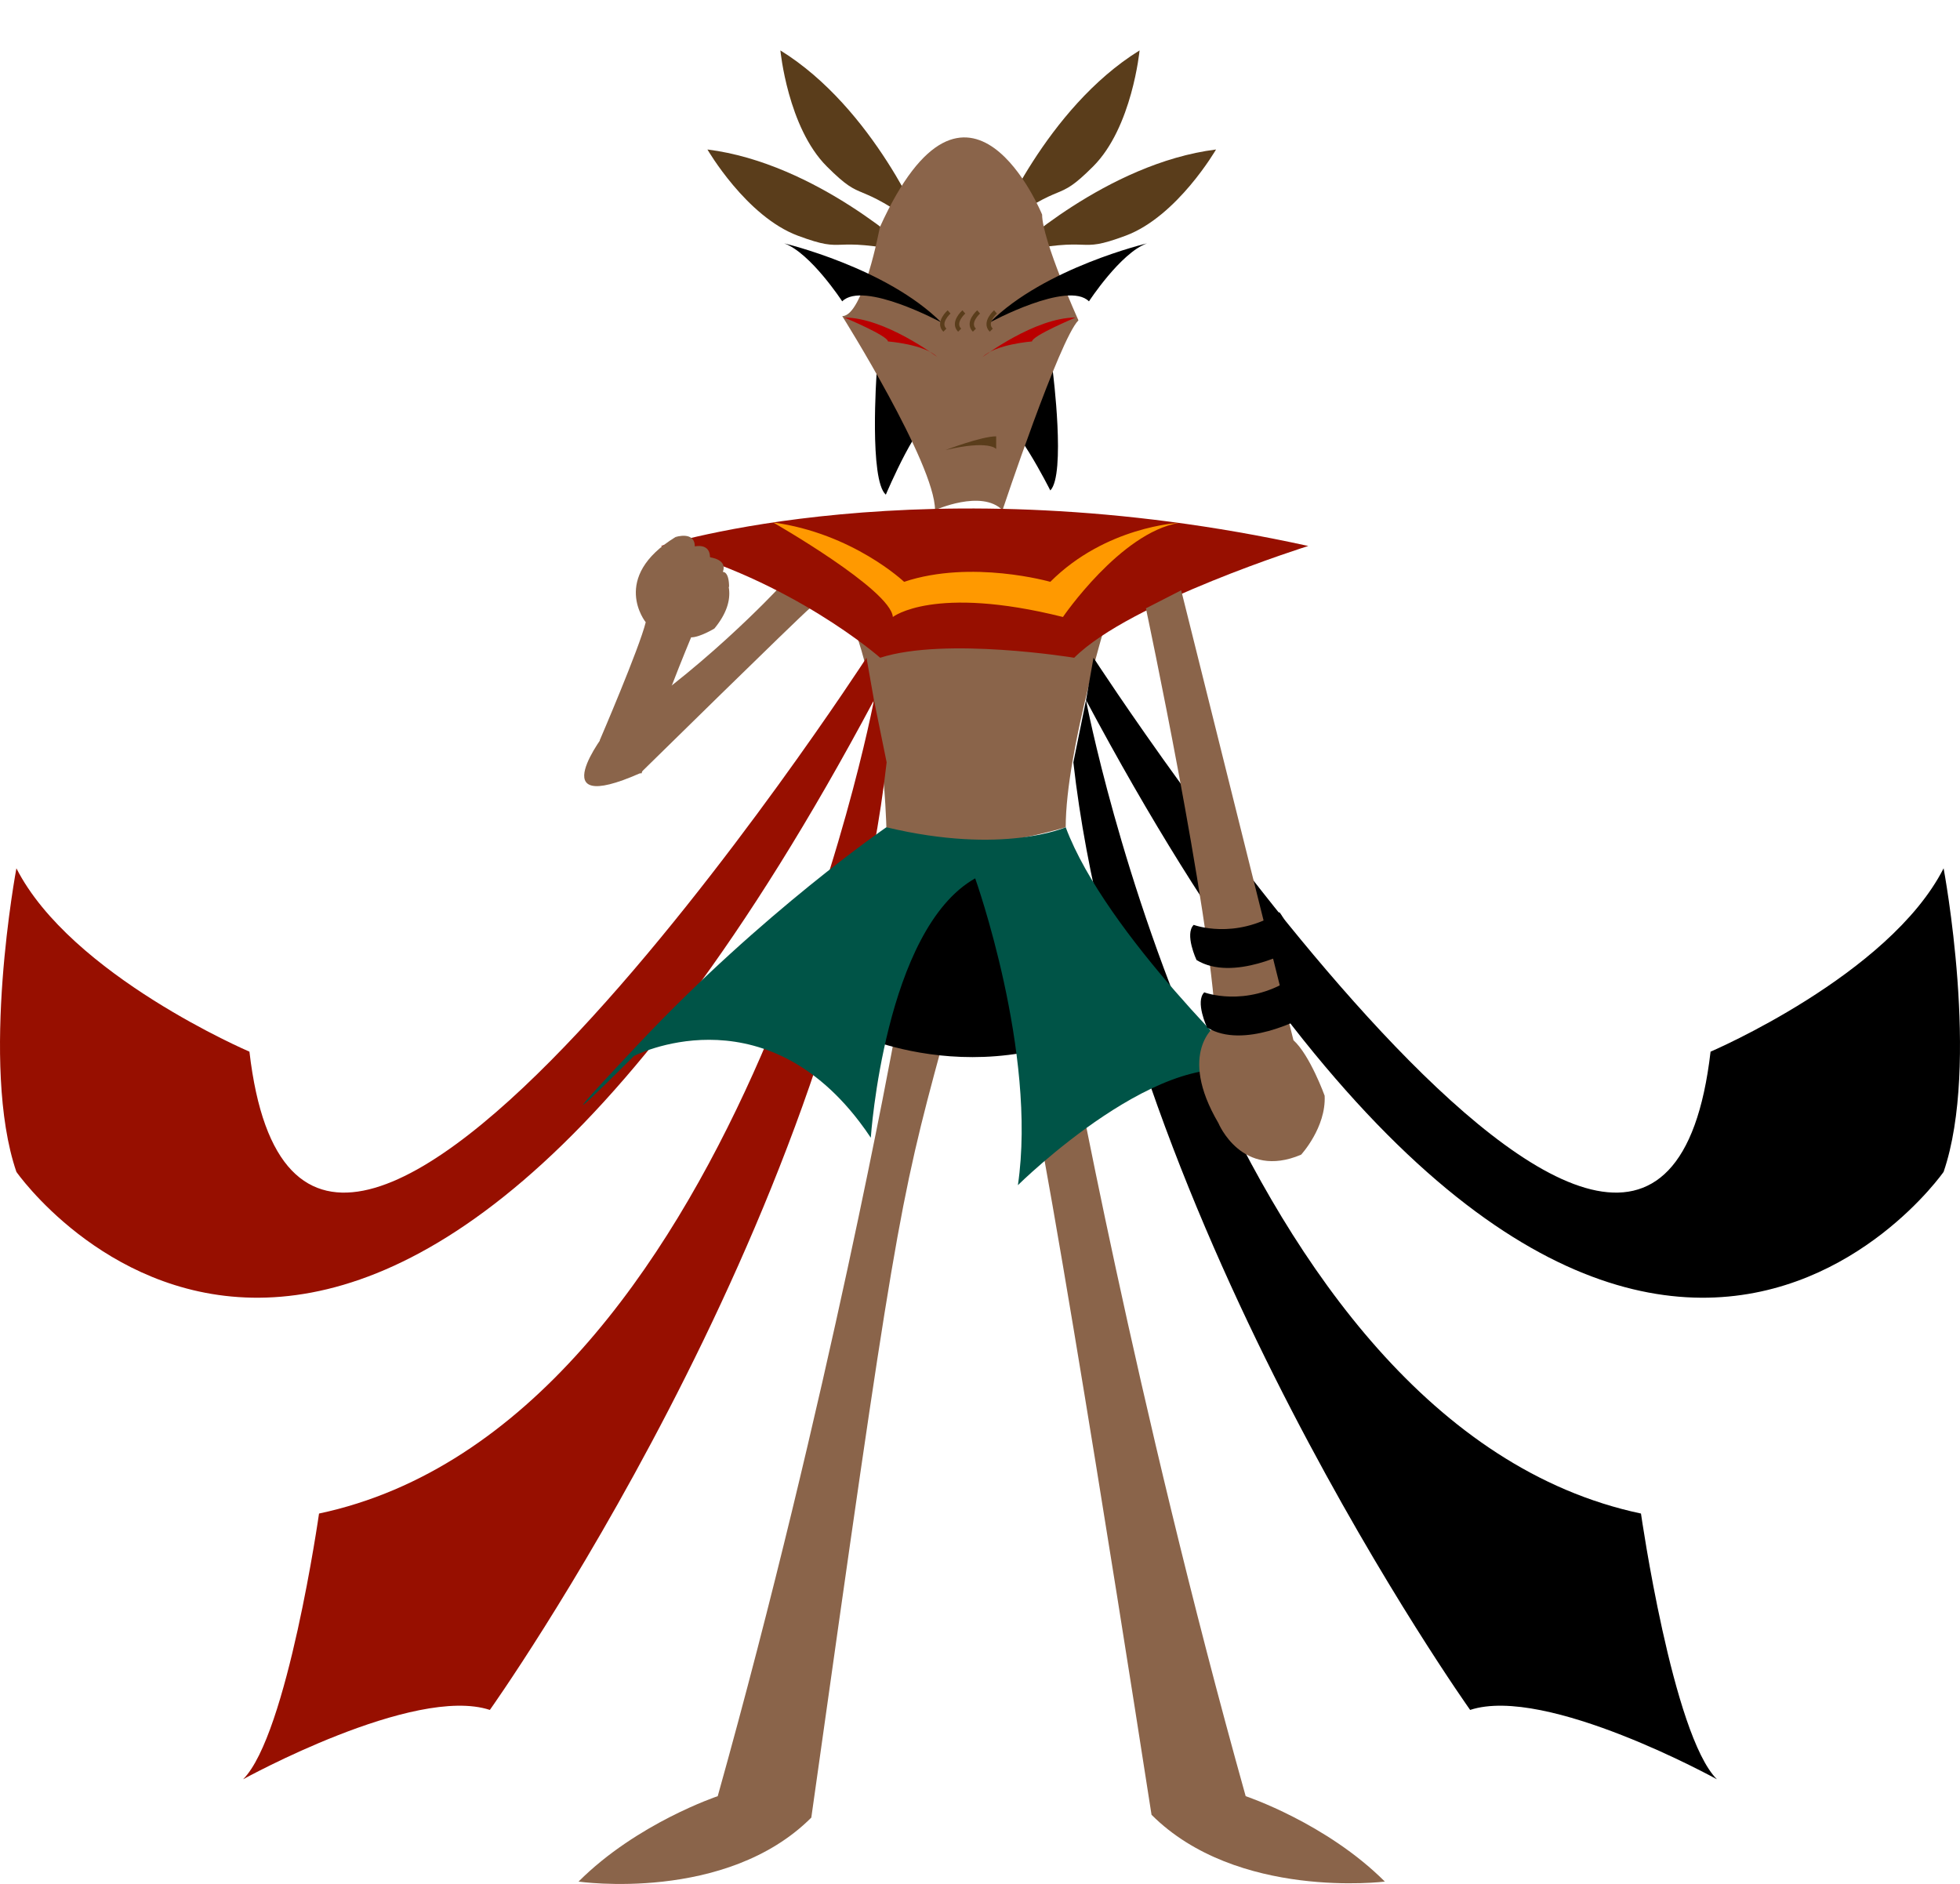
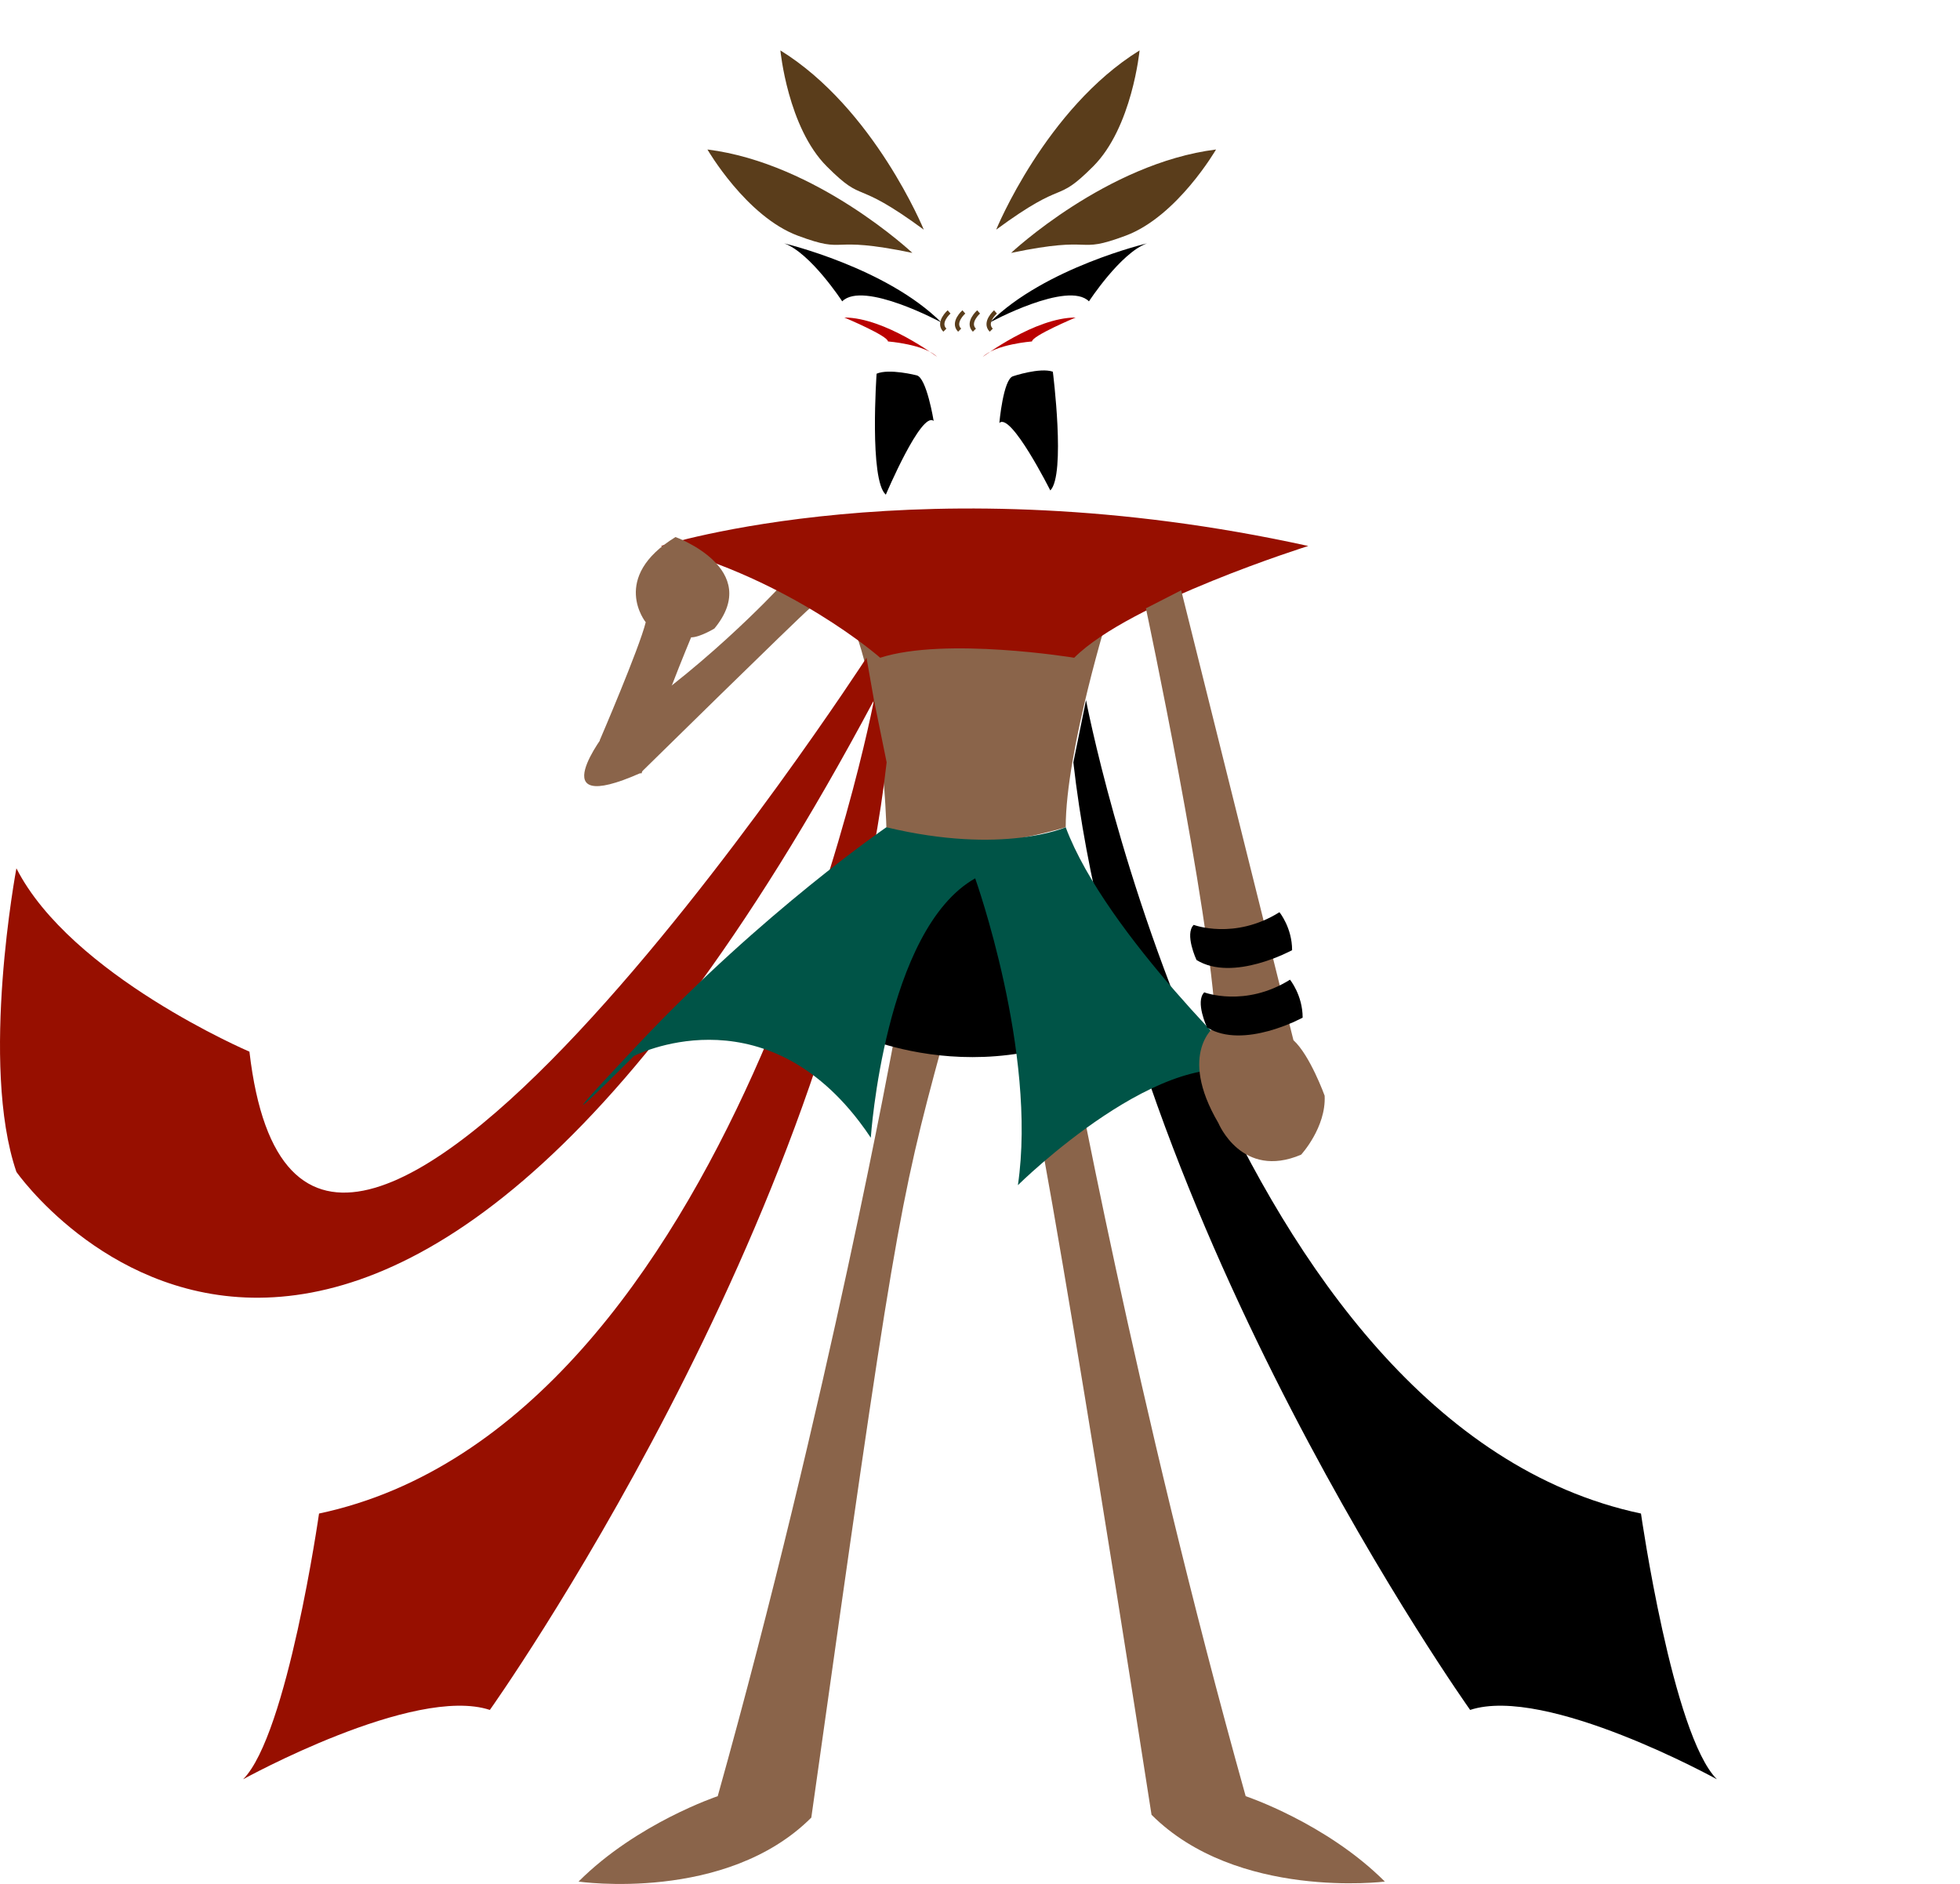
<svg xmlns="http://www.w3.org/2000/svg" xmlns:ns1="http://www.inkscape.org/namespaces/inkscape" xmlns:ns2="http://sodipodi.sourceforge.net/DTD/sodipodi-0.dtd" width="513.769" height="493.827" id="svg9961" version="1.1" ns1:version="0.48.0 r9654" ns2:docname="mage with anubis staff.svg">
  <defs id="defs9963">
    <linearGradient x1="0" y1="0" x2="1" y2="0" gradientUnits="userSpaceOnUse" gradientTransform="matrix(-80.555,-5.661,-5.661,80.555,879.754,352.573)" spreadMethod="pad" id="linearGradient7063">
      <stop style="stop-opacity:1;stop-color:#fff59e" offset="0" id="stop7065" />
      <stop style="stop-opacity:1;stop-color:#ff5900" offset="0.25" id="stop7067" />
      <stop style="stop-opacity:1;stop-color:#b50000" offset="0.5" id="stop7069" />
      <stop style="stop-opacity:1;stop-color:#610000" offset="0.75" id="stop7071" />
      <stop style="stop-opacity:1;stop-color:#000000" offset="1" id="stop7073" />
    </linearGradient>
    <clipPath clipPathUnits="userSpaceOnUse" id="clipPath7039">
      <path ns1:connector-curvature="0" d="M 0,800 1280,800 1280,0 0,0 0,800 z" id="path7041" />
    </clipPath>
    <linearGradient x1="0" y1="0" x2="1" y2="0" gradientUnits="userSpaceOnUse" gradientTransform="matrix(25.944,34.351,34.351,-25.944,826.907,367.795)" spreadMethod="pad" id="linearGradient7021">
      <stop style="stop-opacity:1;stop-color:#fff59e" offset="0" id="stop7023" />
      <stop style="stop-opacity:1;stop-color:#ff5900" offset="0.25" id="stop7025" />
      <stop style="stop-opacity:1;stop-color:#b50000" offset="0.5" id="stop7027" />
      <stop style="stop-opacity:1;stop-color:#610000" offset="0.75" id="stop7029" />
      <stop style="stop-opacity:1;stop-color:#000000" offset="1" id="stop7031" />
    </linearGradient>
  </defs>
  <ns2:namedview id="base" pagecolor="#ffffff" bordercolor="#666666" borderopacity="1.0" ns1:pageopacity="0.0" ns1:pageshadow="2" ns1:zoom="0.7" ns1:cx="368.43876" ns1:cy="173.93859" ns1:document-units="px" ns1:current-layer="layer1" showgrid="false" ns1:window-width="1366" ns1:window-height="706" ns1:window-x="-8" ns1:window-y="-8" ns1:window-maximized="1" fit-margin-top="0" fit-margin-left="0" fit-margin-right="0" fit-margin-bottom="0" />
  <g ns1:label="Layer 1" ns1:groupmode="layer" id="layer1" transform="translate(-403.115,-239.735)">
    <g id="g6889" transform="matrix(1.25,0,0,-1.25,637.612,511.439)">
      <path d="m 0,0 c 0,0 -13.875,-76.378 -37.09,-159.288 0,0 -16.914,-5.637 -29.185,-17.909 0,0 30.903,-4.491 48.811,13.418 17.179,121.98 18.35,128.688 27.409,161.912" style="fill:#8a644a;fill-opacity:1;fill-rule:nonzero;stroke:none" id="path6891" ns1:connector-curvature="0" />
    </g>
    <g id="g6893" transform="matrix(1.25,0,0,-1.25,683.277,511.439)">
      <path d="m 0,0 c 0,0 13.879,-76.378 37.091,-159.288 0,0 16.914,-5.637 29.185,-17.909 0,0 -31.021,-3.902 -48.928,14.007 0,0 -21.927,141.65 -27.29,161.323" style="fill:#8a644a;fill-opacity:1;fill-rule:nonzero;stroke:none" id="path6895" ns1:connector-curvature="0" />
    </g>
    <g id="g6897" transform="matrix(1.25,0,0,-1.25,625.547,509.983)">
      <path d="m 0,0 c 0,0 30.557,-15.539 61.468,5.748 2.596,1.789 0,3.06 0,3.06 0,0 -19.457,25.243 -19.457,27.895 0,0 -29.629,-5.306 -34.935,0 C 7.076,36.703 8.402,2.653 0,0" style="fill:#000000;fill-opacity:1;fill-rule:nonzero;stroke:none" id="path6899" ns1:connector-curvature="0" />
    </g>
    <g id="g6901" transform="matrix(1.25,0,0,-1.25,625.022,399.692)">
      <path d="m 0,0 c 0,0 34.386,24.403 55.152,0 0,0 -9.195,-29.419 -9.195,-45.508 0,0 -28.806,-8.801 -37.609,0 0,0 -0.63,29.133 -8.348,45.508" style="fill:#8a644a;fill-opacity:1;fill-rule:nonzero;stroke:none" id="path6903" ns1:connector-curvature="0" />
    </g>
    <g id="g6905" transform="matrix(1.25,0,0,-1.25,664.24,299.933)">
      <path d="m 0,0 c 0,0 10.392,25.426 30.07,37.587 0,0 -1.547,-16.141 -9.729,-24.322 C 12.161,5.085 15.035,11.054 0,0" style="fill:#5a3d1b;fill-opacity:1;fill-rule:nonzero;stroke:none" id="path6907" ns1:connector-curvature="0" />
    </g>
    <g id="g6909" transform="matrix(1.25,0,0,-1.25,645.263,299.933)">
      <path d="m 0,0 c 0,0 -10.392,25.426 -30.07,37.587 0,0 1.548,-16.141 9.729,-24.322 C -12.16,5.085 -15.034,11.054 0,0" style="fill:#5a3d1b;fill-opacity:1;fill-rule:nonzero;stroke:none" id="path6911" ns1:connector-curvature="0" />
    </g>
    <g id="g6913" transform="matrix(1.25,0,0,-1.25,642.273,306.025)">
      <path d="m 0,0 c 0,0 -20.021,18.806 -42.975,21.684 0,0 8.12,-14.037 18.96,-18.076 C -13.174,-0.431 -18.27,3.804 0,0" style="fill:#5a3d1b;fill-opacity:1;fill-rule:nonzero;stroke:none" id="path6915" ns1:connector-curvature="0" />
    </g>
    <g id="g6917" transform="matrix(1.25,0,0,-1.25,668.153,306.025)">
      <path d="m 0,0 c 0,0 20.022,18.806 42.975,21.684 0,0 -8.119,-14.037 -18.958,-18.076 C 13.175,-0.431 18.27,3.804 0,0" style="fill:#5a3d1b;fill-opacity:1;fill-rule:nonzero;stroke:none" id="path6919" ns1:connector-curvature="0" />
    </g>
    <g id="g6921" transform="matrix(1.25,0,0,-1.25,668.662,338.353)">
      <path d="m 0,0 c 0,0 5.634,1.898 8.345,0.951 0,0 2.746,-21.626 -0.532,-24.902 0,0 -8.296,16.531 -10.686,14.141 0,0 0.81,9.227 2.873,9.81" style="fill:#000000;fill-opacity:1;fill-rule:nonzero;stroke:none" id="path6923" ns1:connector-curvature="0" />
    </g>
    <g id="g6925" transform="matrix(1.25,0,0,-1.25,643.385,338.118)">
      <path d="m 0,0 c 0,0 -5.756,1.484 -8.391,0.342 0,0 -1.572,-22.334 1.935,-25.366 0,0 7.476,17.659 10.032,15.448 0,0 -1.476,9.142 -3.576,9.576" style="fill:#000000;fill-opacity:1;fill-rule:nonzero;stroke:none" id="path6927" ns1:connector-curvature="0" />
    </g>
    <g id="g6929" transform="matrix(1.25,0,0,-1.25,633.746,299.288)">
-       <path d="m 0,0 c 0,0 -3.463,-18.647 -7.886,-18.647 0,0 19.458,-30.956 19.458,-40.683 0,0 9.728,4.421 14.151,0 0,0 11.939,35.818 15.919,39.799 0,0 -7.614,16.867 -7.614,22.174 C 34.028,2.643 18.496,40.759 0,0" style="fill:#8a644a;fill-opacity:1;fill-rule:nonzero;stroke:none" id="path6931" ns1:connector-curvature="0" />
-     </g>
+       </g>
    <g id="g6933" transform="matrix(1.25,0,0,-1.25,660.741,333.284)">
      <path d="m 0,0 c 0,0 10.907,8.255 19.456,8.255 0,0 -9.139,-3.834 -9.139,-5.013 C 10.317,3.242 2.653,2.654 0,0" style="fill:#ba0000;fill-opacity:1;fill-rule:nonzero;stroke:none" id="path6935" ns1:connector-curvature="0" />
    </g>
    <g id="g6937" transform="matrix(1.25,0,0,-1.25,648.764,333.284)">
      <path d="m 0,0 c 0,0 -10.91,8.255 -19.459,8.255 0,0 9.141,-3.834 9.141,-5.013 0,0 7.664,-0.588 10.318,-3.242" style="fill:#ba0000;fill-opacity:1;fill-rule:nonzero;stroke:none" id="path6939" ns1:connector-curvature="0" />
    </g>
    <g id="g6941" transform="matrix(1.25,0,0,-1.25,662.583,324.256)">
      <path d="m 0,0 c 0,0 16.361,8.845 20.783,4.424 0,0 6.633,10.169 12.16,12.159 C 32.943,16.583 11.498,11.496 0,0" style="fill:#000000;fill-opacity:1;fill-rule:nonzero;stroke:none" id="path6943" ns1:connector-curvature="0" />
    </g>
    <g id="g6945" transform="matrix(1.25,0,0,-1.25,649.862,324.256)">
      <path d="m 0,0 c 0,0 -16.361,8.845 -20.783,4.424 0,0 -6.633,10.169 -12.16,12.159 0,0 21.446,-5.087 32.943,-16.583" style="fill:#000000;fill-opacity:1;fill-rule:nonzero;stroke:none" id="path6947" ns1:connector-curvature="0" />
    </g>
    <g id="g6949" transform="matrix(1.25,0,0,-1.25,650.975,357.701)">
-       <path d="m 0,0 c 0,0 7.517,2.877 10.612,2.877 l 0,-2.654 C 10.612,0.223 9.171,2.165 0,0" style="fill:#5a3d1b;fill-opacity:1;fill-rule:nonzero;stroke:none" id="path6951" ns1:connector-curvature="0" />
-     </g>
+       </g>
    <g id="g6953" transform="matrix(1.25,0,0,-1.25,651.895,321.493)">
      <path d="M 0,0 C 0,0 -2.505,-2.21 -0.884,-3.831" style="fill:none;stroke:#5a3d1b;stroke-width:0.906;stroke-linecap:butt;stroke-linejoin:miter;stroke-miterlimit:4;stroke-opacity:1;stroke-dasharray:none" id="path6955" ns1:connector-curvature="0" />
    </g>
    <g id="g6957" transform="matrix(1.25,0,0,-1.25,655.764,321.493)">
      <path d="M 0,0 C 0,0 -2.505,-2.21 -0.883,-3.831" style="fill:none;stroke:#5a3d1b;stroke-width:0.906;stroke-linecap:butt;stroke-linejoin:miter;stroke-miterlimit:4;stroke-opacity:1;stroke-dasharray:none" id="path6959" ns1:connector-curvature="0" />
    </g>
    <g id="g6961" transform="matrix(1.25,0,0,-1.25,664.057,321.493)">
      <path d="M 0,0 C 0,0 -2.507,-2.21 -0.886,-3.831" style="fill:none;stroke:#5a3d1b;stroke-width:0.906;stroke-linecap:butt;stroke-linejoin:miter;stroke-miterlimit:4;stroke-opacity:1;stroke-dasharray:none" id="path6963" ns1:connector-curvature="0" />
    </g>
    <g id="g6965" transform="matrix(1.25,0,0,-1.25,659.636,321.493)">
      <path d="M 0,0 C 0,0 -2.508,-2.21 -0.885,-3.831" style="fill:none;stroke:#5a3d1b;stroke-width:0.906;stroke-linecap:butt;stroke-linejoin:miter;stroke-miterlimit:4;stroke-opacity:1;stroke-dasharray:none" id="path6967" ns1:connector-curvature="0" />
    </g>
    <g id="g6969" transform="matrix(1.25,0,0,-1.25,607.151,393.962)">
      <path d="m 0,0 c 0,0 -16.828,-18.127 -36.144,-30.113 0,0 -14.103,-18.056 7.189,-8.629 0,0 33.216,32.631 35.567,34.591 L 0,0 z" style="fill:#8a644a;fill-opacity:1;fill-rule:nonzero;stroke:none" id="path6971" ns1:connector-curvature="0" />
    </g>
    <g id="g6973" transform="matrix(1.25,0,0,-1.25,576.352,382.847)">
      <path d="m 0,0 c 0,0 55.275,17.688 135.757,0 0,0 -37.365,-11.719 -49.084,-23.438 0,0 -26.975,4.421 -40.684,0 0,0 -18.572,16.361 -45.989,23.438" style="fill:#970f00;fill-opacity:1;fill-rule:nonzero;stroke:none" id="path6975" ns1:connector-curvature="0" />
    </g>
    <g id="g6977" transform="matrix(1.25,0,0,-1.25,605.766,376.677)">
-       <path d="m 0,0 c 0,0 24.659,-14.087 25.112,-19.825 0,0 8.549,6.78 35.67,0 0,0 12.03,17.635 24.293,19.726 0,0 -15.301,-0.711 -26.945,-12.355 0,0 -16.51,4.717 -30.659,0 0,0 -10.723,10.169 -27.471,12.454" style="fill:#ff9900;fill-opacity:1;fill-rule:nonzero;stroke:none" id="path6979" ns1:connector-curvature="0" />
-     </g>
+       </g>
    <g id="g6981" transform="matrix(1.25,0,0,-1.25,580.18,380.504)">
-       <path d="m 0,0 c 0,0 4.047,1.333 4.047,-1.968 0,0 3.19,0.787 3.19,-2.289 0,0 3.737,-0.399 2.689,-3.061 0,0 1.315,0.218 1.315,-3.225" style="fill:#8a644a;fill-opacity:1;fill-rule:nonzero;stroke:none" id="path6983" ns1:connector-curvature="0" />
-     </g>
+       </g>
    <g id="g6985" transform="matrix(1.25,0,0,-1.25,630.248,412.145)">
      <path d="m 0,0 c 0,0 -117.908,-181.659 -129.399,-82.602 0,0 -37.455,16.011 -48.868,38.448 0,0 -7.737,-41.102 0,-63.657 0,0 71.989,-103.322 179.835,98.927 L 0,0 z" style="fill:#970f00;fill-opacity:1;fill-rule:nonzero;stroke:none" id="path6987" ns1:connector-curvature="0" />
    </g>
    <g id="g6989" transform="matrix(1.25,0,0,-1.25,632.208,423.25)">
      <path d="m 0,0 c 0,0 -28.808,-151.995 -116.373,-170.572 0,0 -6.633,-46.436 -15.921,-55.724 0,0 35.822,19.793 51.742,14.542 0,0 72.178,101.445 83.208,198.703 L 0,0 z" style="fill:#970f00;fill-opacity:1;fill-rule:nonzero;stroke:none" id="path6991" ns1:connector-curvature="0" />
    </g>
    <g id="g6993" transform="matrix(1.25,0,0,-1.25,689.753,412.145)">
-       <path d="m 0,0 c 0,0 117.907,-181.659 129.398,-82.602 0,0 37.456,16.011 48.868,38.448 0,0 7.738,-41.102 0,-63.657 0,0 -71.988,-103.322 -179.834,98.927 L 0,0 z" style="fill:#000000;fill-opacity:1;fill-rule:nonzero;stroke:none" id="path6995" ns1:connector-curvature="0" />
-     </g>
+       </g>
    <g id="g6997" transform="matrix(1.25,0,0,-1.25,687.793,423.25)">
-       <path d="m 0,0 c 0,0 28.807,-151.995 116.373,-170.572 0,0 6.633,-46.436 15.921,-55.724 0,0 -35.821,19.793 -51.745,14.542 0,0 -72.175,101.445 -83.207,198.703 L 0,0 z" style="fill:#000000;fill-opacity:1;fill-rule:nonzero;stroke:none" id="path6999" ns1:connector-curvature="0" />
+       <path d="m 0,0 c 0,0 28.807,-151.995 116.373,-170.572 0,0 6.633,-46.436 15.921,-55.724 0,0 -35.821,19.793 -51.745,14.542 0,0 -72.175,101.445 -83.207,198.703 z" style="fill:#000000;fill-opacity:1;fill-rule:nonzero;stroke:none" id="path6999" ns1:connector-curvature="0" />
    </g>
    <g id="g7001" transform="matrix(1.25,0,0,-1.25,635.456,456.577)">
      <path d="m 0,0 c 0,0 -25.859,-17.721 -51.796,-45.242 -25.934,-27.524 -1.12,-2.708 -1.12,-2.708 0,0 26.322,13.599 47.221,-13.743 0.82,-1.073 1.631,-2.208 2.43,-3.408 0,0 2.904,43.676 21.89,54.388 0,0 13.044,-36.48 8.958,-64.338 0,0 31.349,31.024 49.794,22.936 0,0 -31.396,29.666 -39.768,52.115 C 37.609,0 24.49,-5.867 0,0" style="fill:#005447;fill-opacity:1;fill-rule:nonzero;stroke:none" id="path7003" ns1:connector-curvature="0" />
    </g>
    <g id="g7169" transform="matrix(1.25,0,0,-1.25,560.346,433.727)">
      <path d="m 0,0 c 0,0 8.288,19.268 9.625,24.711 0,0 -7.582,9.358 6.242,17.868 0,0 18.46,-6.684 8.158,-19.187 0,0 -3.041,-1.851 -4.882,-1.851 0,0 -7.653,-18.268 -10.386,-28.518 0,0 -7.411,0.326 -8.757,6.977" style="fill:#8a644a;fill-opacity:1;fill-rule:nonzero;stroke:none" id="path7171" ns1:connector-curvature="0" />
    </g>
    <g id="g7173" transform="matrix(1.25,0,0,-1.25,703.49,399.189)">
      <path d="m 0,0 c 0,0 13.419,-63.045 14.636,-87.473 0,0 -8.143,-5.636 0.567,-20.476 0,0 4.917,-11.923 17.347,-6.617 0,0 5.262,5.72 4.93,12.362 0,0 -3.065,8.496 -6.542,11.642 L 7.397,3.785 0,0 z" style="fill:#8a644a;fill-opacity:1;fill-rule:nonzero;stroke:none" id="path7175" ns1:connector-curvature="0" />
    </g>
    <g id="g7177" transform="matrix(1.25,0,0,-1.25,716.015,482.161)">
      <path d="m 0,0 c 0,0 8.549,-3.243 17.983,2.653 0,0 2.654,-3.243 2.654,-7.96 0,0 -12.382,-6.781 -20.045,-2.063 0,0 -2.547,5.416 -0.592,7.37" style="fill:#000000;fill-opacity:1;fill-rule:nonzero;stroke:none" id="path7179" ns1:connector-curvature="0" />
    </g>
    <g id="g7181" transform="matrix(1.25,0,0,-1.25,718.78,499.85)">
      <path d="m 0,0 c 0,0 8.549,-3.242 17.981,2.653 0,0 2.654,-3.242 2.654,-7.958 0,0 -12.381,-6.781 -20.046,-2.064 0,0 -2.543,5.416 -0.589,7.369" style="fill:#000000;fill-opacity:1;fill-rule:nonzero;stroke:none" id="path7183" ns1:connector-curvature="0" />
    </g>
  </g>
</svg>